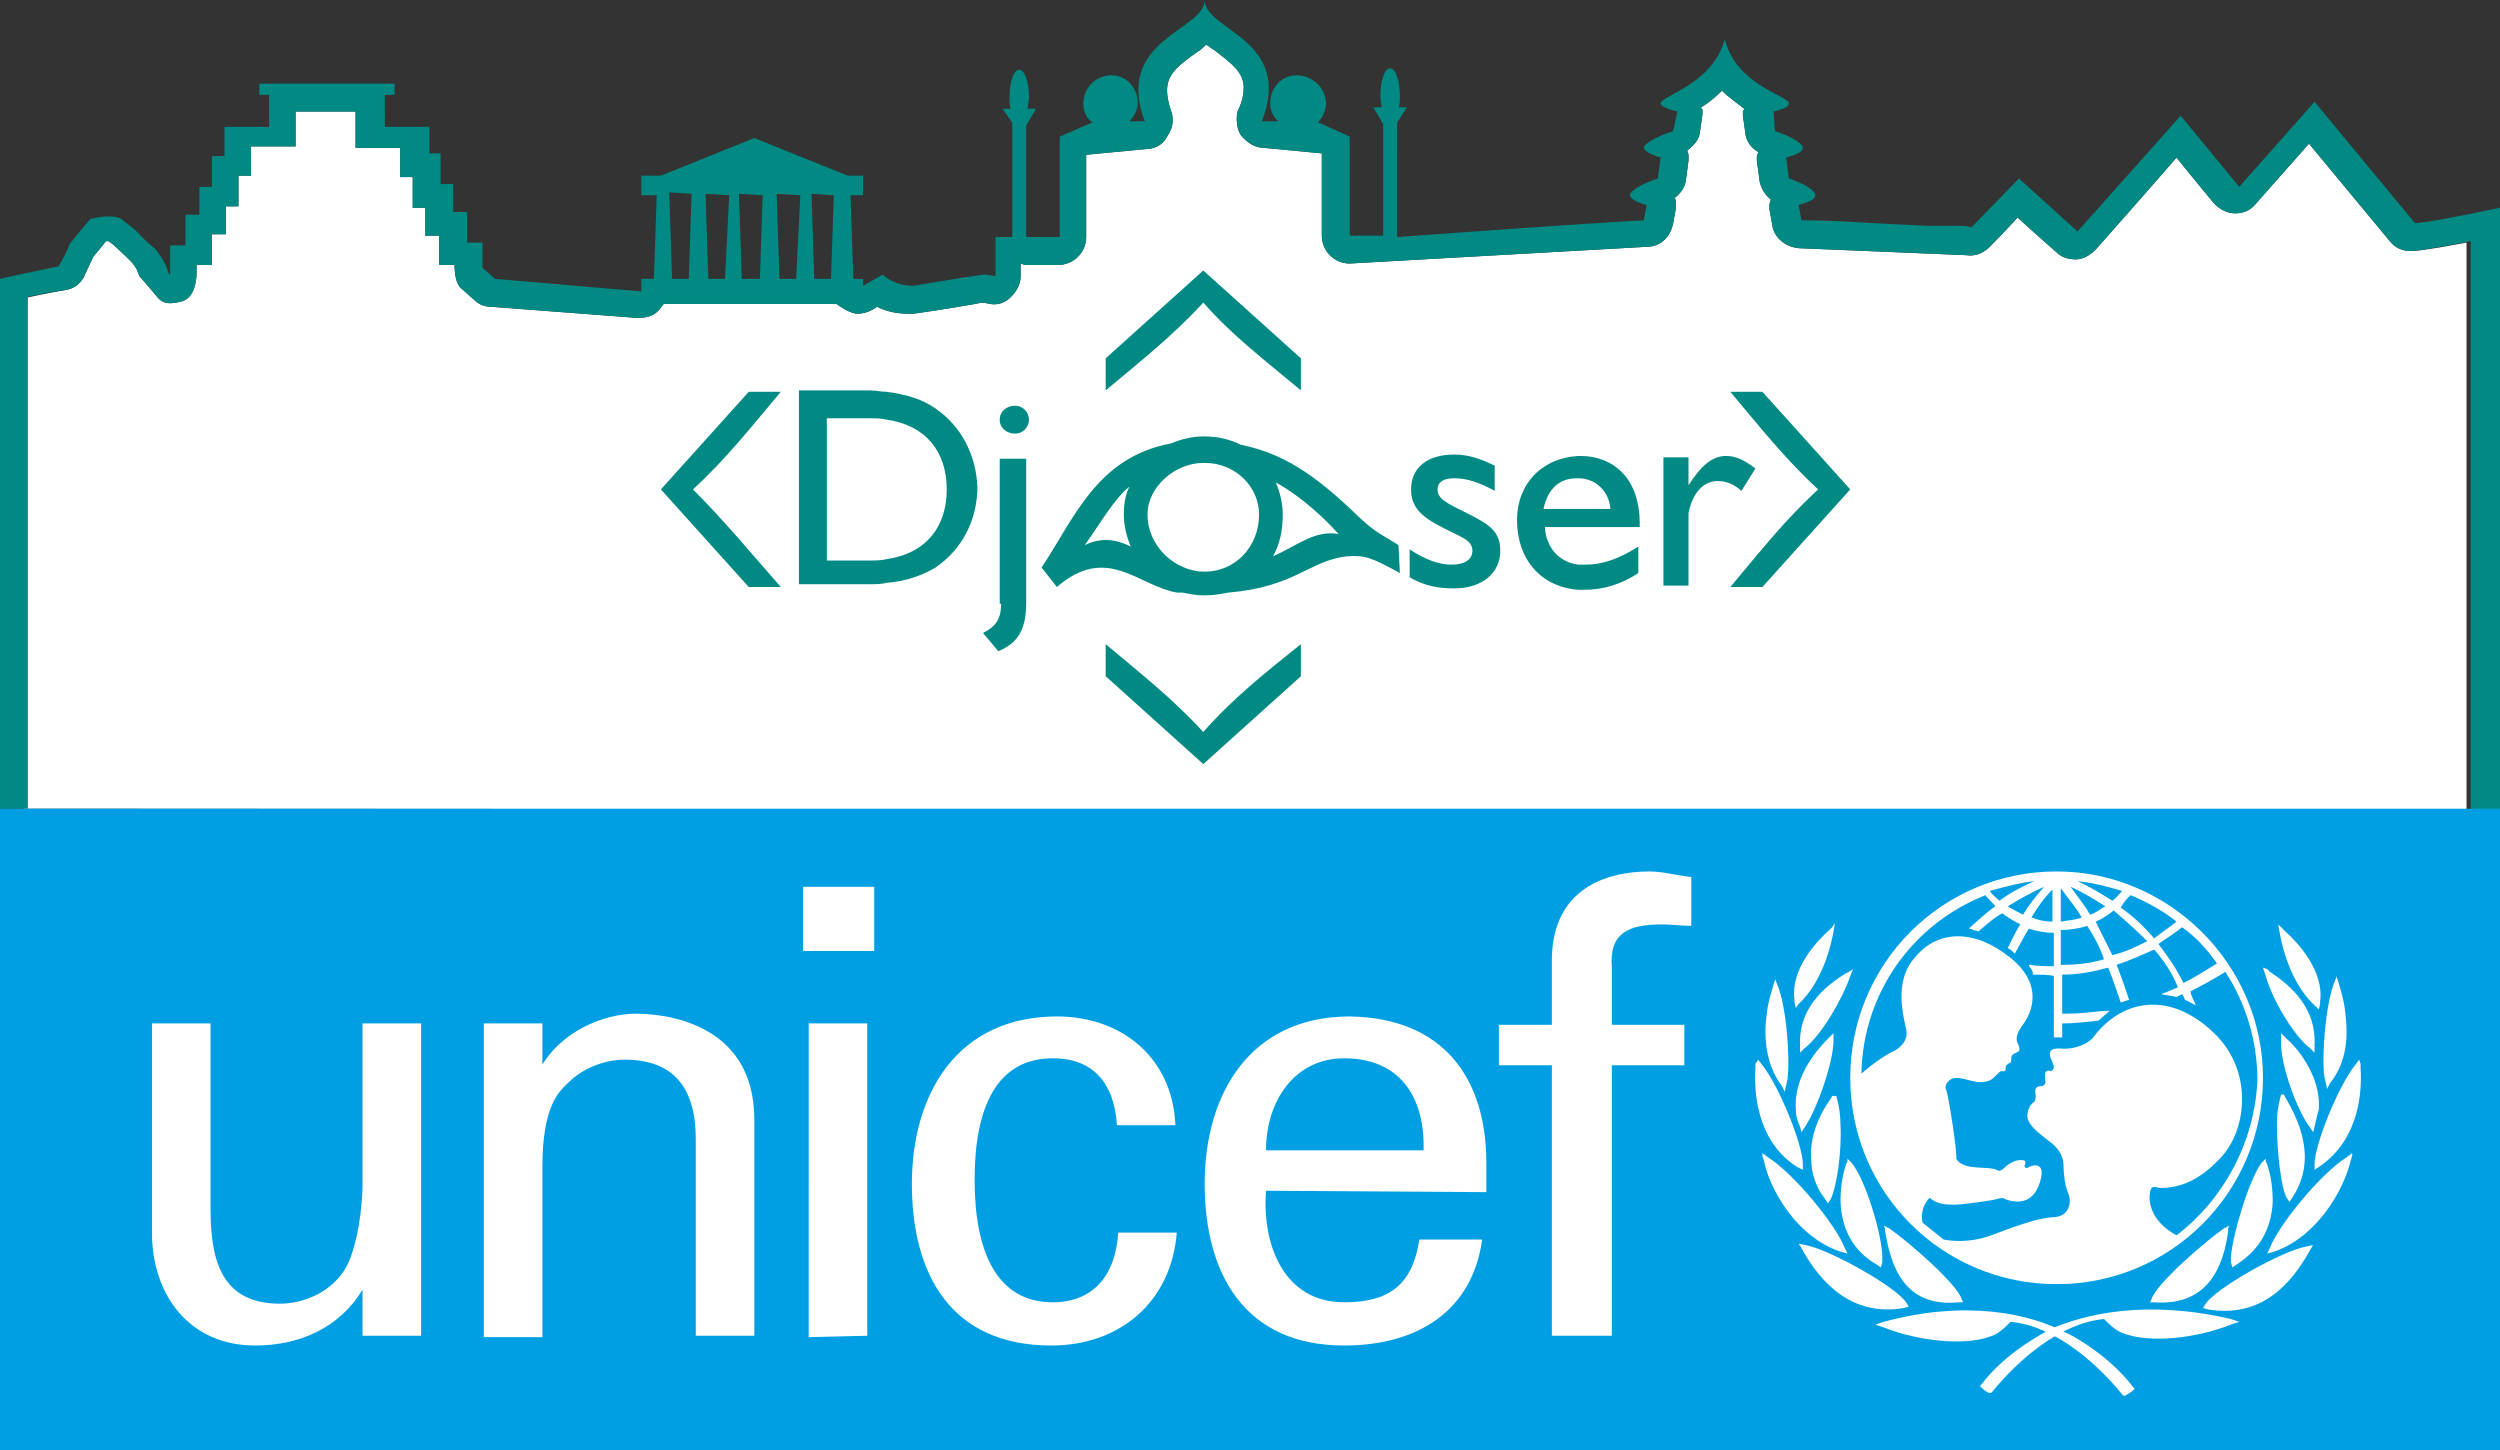
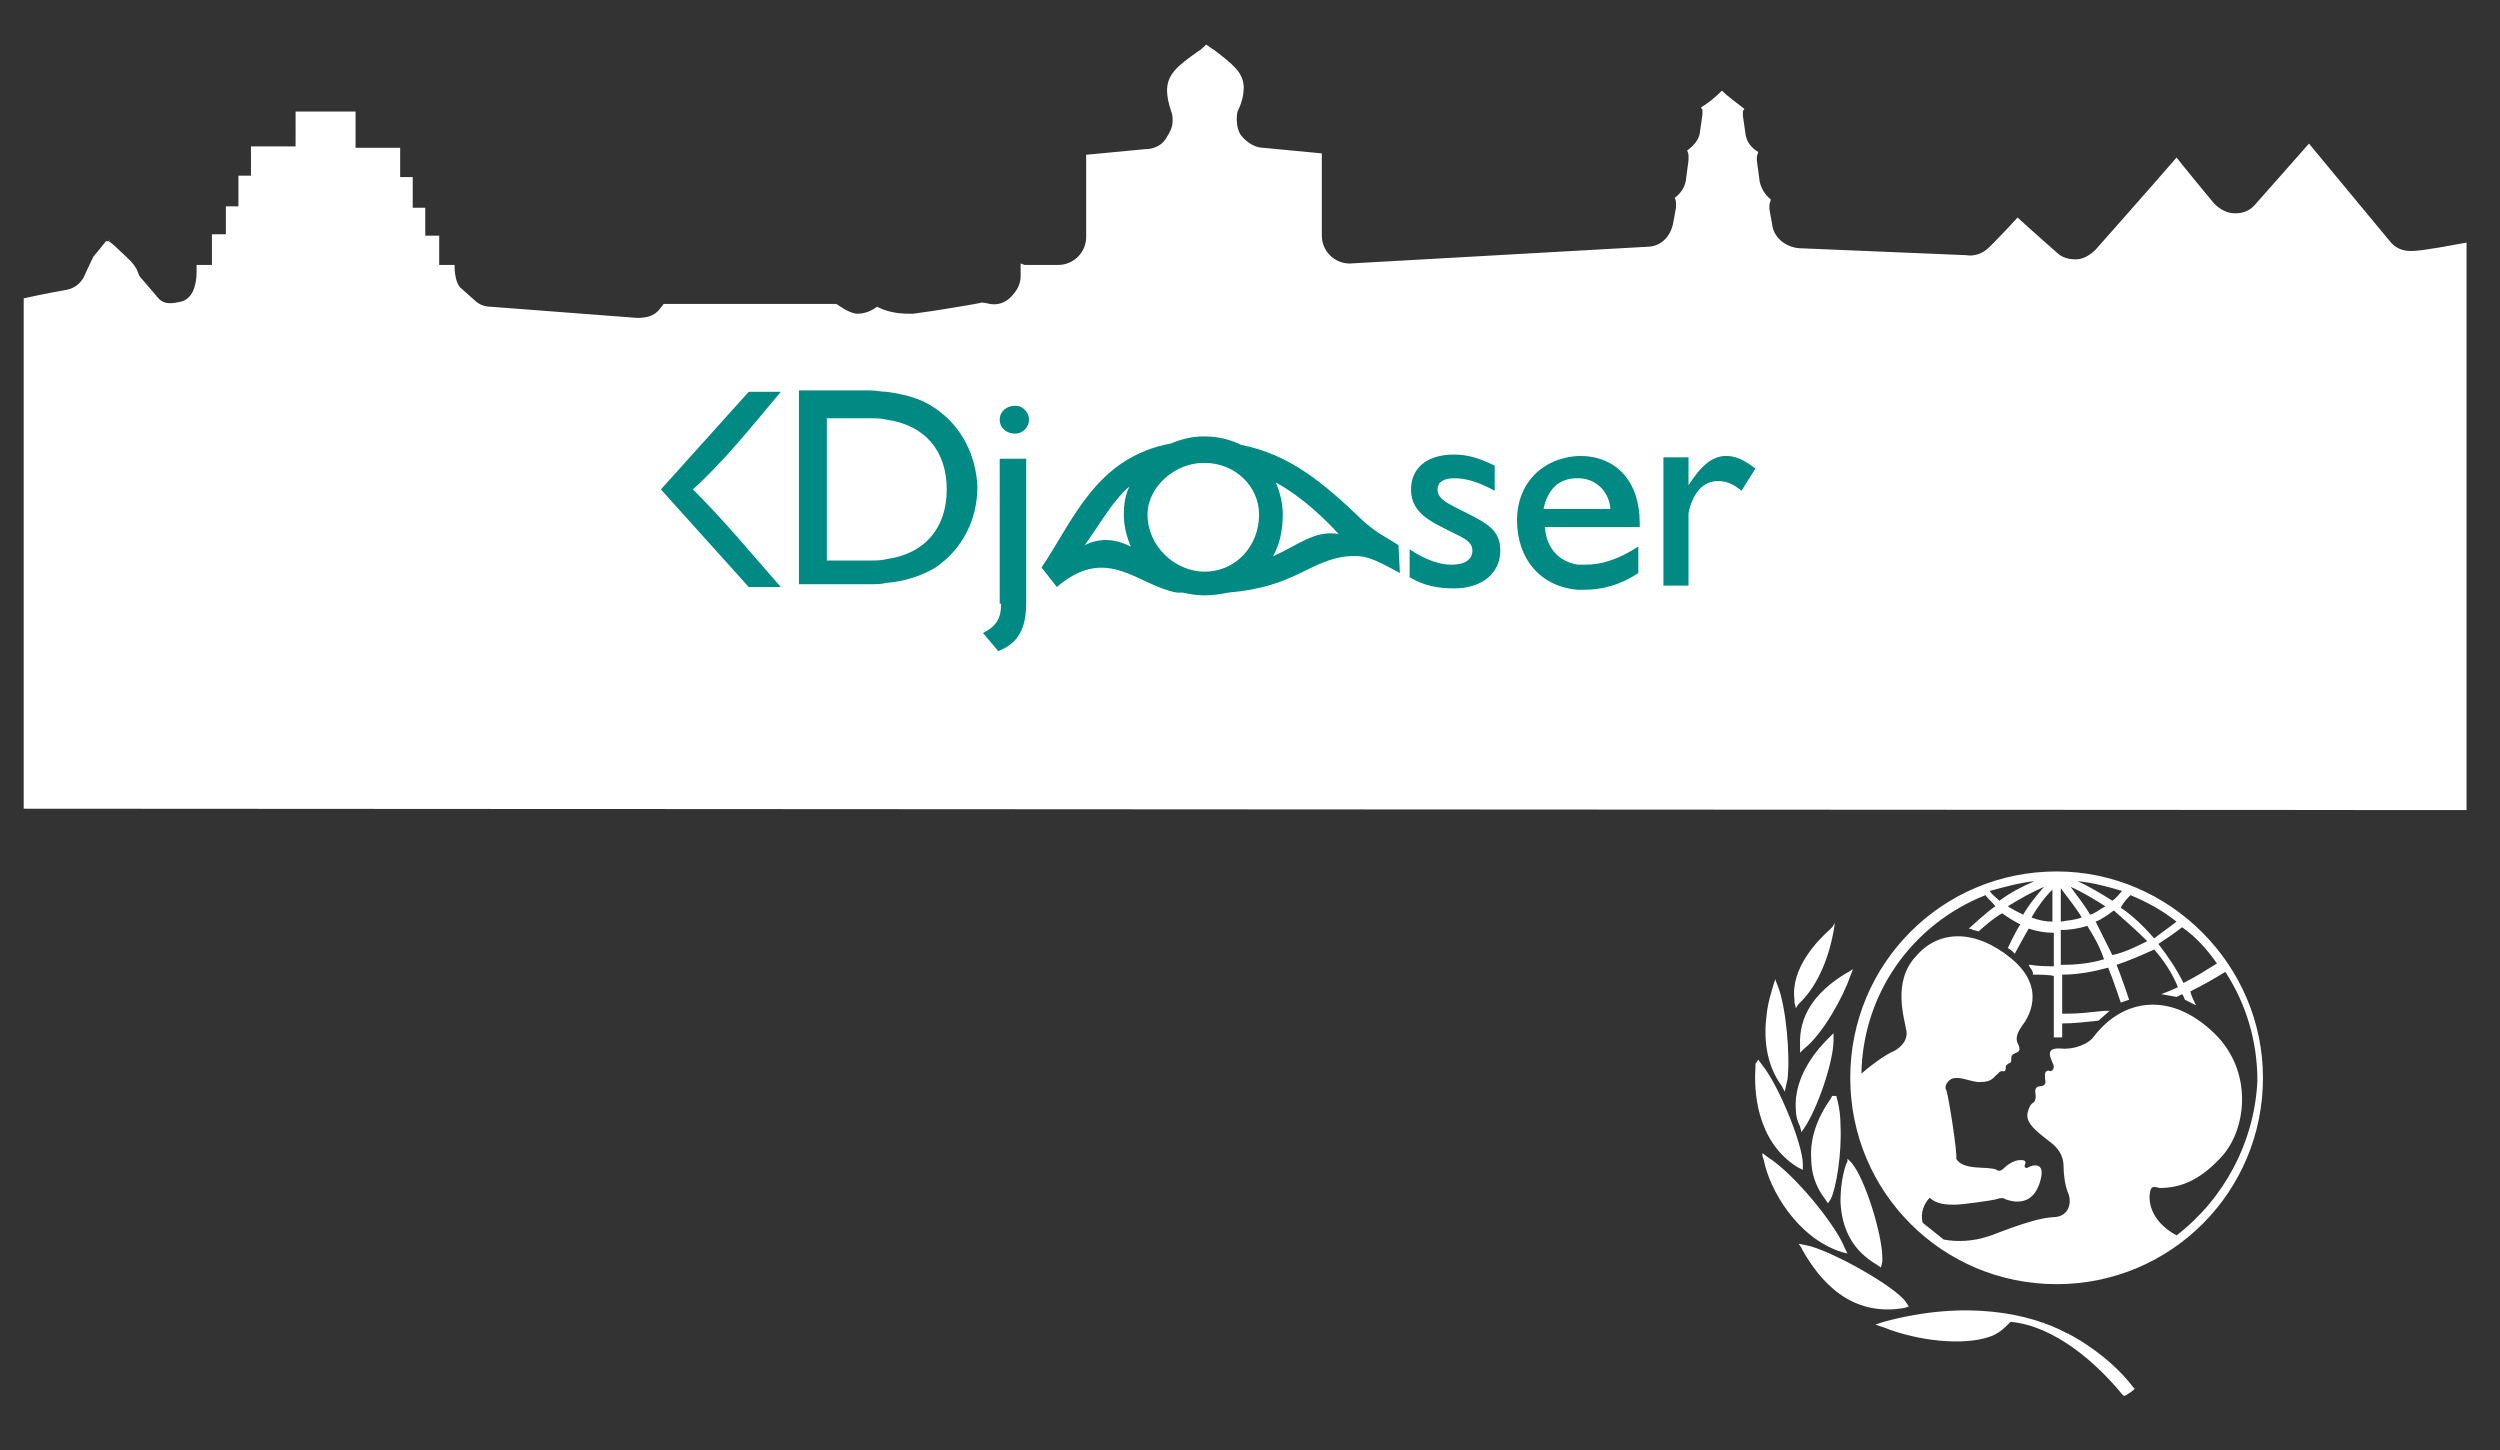
<svg xmlns="http://www.w3.org/2000/svg" version="1.1" id="Laag_1" x="0" y="0" viewBox="0 0 179.3 104" style="enable-background:new 0 0 179.3 104" xml:space="preserve">
  <rect x="0" y="0" width="179.3" height="104" fill="#333333" stroke="none" />
  <style>.st1{fill-rule:evenodd;clip-rule:evenodd;fill:#008a83}.st3{fill:#fff}</style>
  <path d="M1.7 58V21.4c1.3-.3 3-.6 3-.6.6-.1 1-.4 1.3-.9 0 0 .4-.9.7-1.5.1-.1.5-.6.9-1.1h.2c.3.2.6.5.6.5.3.3 1 .9 1.2 1.2l.2.3.2.5 1.2 1.4c.5.7 1.1.6 1.9.4.8-.3 1-1.3 1-2.1V19h1.1v-2.2h1v-2h.9v-2.2h.9v-2.1h3.2V8h4.3v2.6h3.2v2.1h.9v2.2h.9v2h1V19h1.1c0 .6.1 1.4.5 1.7l.9.8c.3.3.7.5 1.2.5l10.5.8c.6 0 1.1-.1 1.5-.5.1-.1.4-.5.4-.5H60s.9.7 1.5.7c.5 0 1-.2 1.4-.5.6.3 1.3.5 2.3.5h.3l1.4-.2s3.2-.5 3.5-.6c.2 0 .6.1.6.1.6.1 1.1-.1 1.5-.5s.7-.9.7-1.5v-.9c.1 0 .2.1.3.1h2.4c1.1 0 2-.9 2-2v-5.9l4.2-.4c.7 0 1.3-.3 1.6-.9.2-.3.4-.7.4-1.1 0-.2 0-.5-.1-.7-.2-.6-.3-1.1-.3-1.5 0-1.2.8-1.8 2.2-2.8.2-.1.4-.3.6-.5.2.1.4.3.6.4 1.3 1 2.1 1.6 2.1 2.7 0 .4-.1 1-.4 1.6-.1.2-.1.5-.1.7 0 .4.1.8.3 1.1.4.5 1 .9 1.6.9l4.2.4v5.9c0 1.1.9 2 2 2l21.3-1.2c1 0 1.7-.7 1.9-1.7l.2-1.1v-.3c0-.1 0-.3-.1-.4.4-.3.7-.7.8-1.2l.2-1.5v-.3c0-.1 0-.2-.1-.4.4-.3.8-.7.9-1.2l.2-1.4v-.3c0-.1-.1-.1-.1-.2.5-.3 1-.7 1.5-1.2.5.5 1.1.9 1.6 1.3 0 .1-.1.1-.1.2v.3l.2 1.4c.1.5.4.9.9 1.2 0 .1-.1.2-.1.4v.2l.2 1.5c.1.5.4 1 .8 1.3 0 .1-.1.3-.1.4v.3l.2 1.1c.1.9.9 1.6 1.9 1.7l12 .5c.6.1 1.2-.1 1.7-.6 0 0 1.1-1.1 2-2.1 1.2 1.1 2.8 2.5 2.8 2.5.4.4.9.5 1.4.5s1-.3 1.4-.7c0 0 3.9-4.4 5.8-6.6 1.2 1.5 2.7 3.3 2.7 3.3.4.4.9.7 1.5.7s1.1-.2 1.5-.7c0 0 2.3-2.6 3.8-4.3 1.9 2.3 5.8 7 5.8 7 .4.5.9.7 1.5.7.3 0 .8 0 4-.6v40.7L1.7 58zm5.4-39.7c0-.1.2-.3.2-.3-.1.1-.2.2-.2.3zm.7-1.1.1.1c-.1-.1 0-.1-.1-.1zm55.8 4.4c-.1 0-.1 0 0 0 0 0 0-.1 0 0 0-.1 0 0 0 0zm6.7.1h.2-.2z" style="fill-rule:evenodd;clip-rule:evenodd;fill:#fff" />
  <path class="st1" d="M105.2 36.8c-1.4-.7-2.1-1-2.1-1.7 0-.5.4-.8 1.2-.8.9 0 1.8.3 2.9.9v-1.8c-1-.5-1.9-.8-2.9-.8-2 0-3.1 1-3.1 2.5 0 1.3.8 2 2.2 2.7 1.3.7 2.2.9 2.2 1.7 0 .6-.5 1-1.5 1-.8 0-1.8-.3-3-1.1v2c1 .6 2 .8 3.2.8 2 0 3.3-1.1 3.3-2.7 0-1.4-.8-1.9-2.4-2.7zm20.7-3.2c-.8-.6-1.4-.9-2.1-.9-1 0-1.8.7-2.7 2.1v-2h-1.8V42h1.8v-5.2c.3-1.5 1.1-2.3 2.1-2.3.6 0 1.1.2 1.7.7l1-1.6zm-28.2 3.7c-2.8-2.7-5.2-4.7-8.7-5.4-.8-.4-1.7-.6-2.6-.6h-.1c-.8 0-1.6.2-2.3.5-5.4 1-7 5.5-9.3 8.9l1.1 1.4c3.6-3.1 5.8-.1 8.6.4h.4c.5.1 1 .2 1.5.2h.1c.6 0 1.2-.1 1.7-.2 4.8-.4 5.8-2.3 8.5-2.6 1.3-.1 1.8.1 3.8 1.2l-.1-2c-.9-.6-1.5-.8-2.6-1.8zm-19.9 1.8c1.2-1.7 2.1-3.3 3.2-4.2-.3.6-.4 1.3-.4 2 0 .8.2 1.6.5 2.3-1-.5-2.1-.7-3.3-.1zm8.6 1.9s-.1 0 0 0c-2.1 0-4.1-1.8-4.1-4.1 0-2 2-3.7 4-3.7h.1c2.2 0 3.9 1.7 3.9 3.7 0 2.3-1.7 4.1-3.9 4.1zm4.9-1.1c.5-.9.7-1.9.7-3 0-.8-.2-1.6-.5-2.3 2 1.1 3.7 2.8 4.5 3.7-1.7-.3-2.9.8-4.7 1.6zm22-7.2c-2.7.1-4.5 2-4.5 4.6 0 2.8 1.7 4.8 4.4 5h.4c1.4 0 2.7-.4 3.9-1.2v-1.9c-1.4.9-2.6 1.3-3.8 1.3h-.5c-1.4-.2-2.3-1.2-2.4-2.7h6.8v-.3c0-3-1.7-4.8-4.3-4.8zm-.2 3.8h-2.4c.3-1.4 1.1-2.2 2.4-2.2h.1c1.2 0 2.2.9 2.3 2.2h-2.4zm-41.3 6.8c0 1-.3 1.6-1.3 2.1l1.1 1.3c1.5-.6 2-1.7 2-3.5V32.9h-1.9v10.4h.1zm1-14.2c-.6 0-1.1.4-1.1 1s.5 1 1.1 1 1-.5 1-1-.4-1-1-1zm-5.7.2c-1-.7-2.1-1-3.5-1.2-.4 0-.8-.1-1.2-.1h-5.1v13.9h5.1c.4 0 .8 0 1.2-.1 1.3-.1 2.5-.5 3.5-1.1 1.9-1.3 3-3.4 3-5.8-.1-2.2-1.1-4.3-3-5.6zm-3.5 10.8c-.4.1-.8.1-1.2.1h-3.1V30h3.1c.4 0 .8 0 1.2.1 2.8.4 4.3 2.3 4.3 5s-1.5 4.6-4.3 5zm-7.6-12h-2.3l-6.3 7 6.3 7H56c-2.2-2.5-4-4.7-6.3-7 2.3-2.1 4.2-4.5 6.3-7z" />
-   <path class="st1" d="M124.1 28.1c2.1 2.5 4 4.9 6.3 7-2.4 2.2-4.2 4.5-6.3 7h2.3l6.3-7-6.3-7h-2.3zM86.3 52.5c-2.2-2.4-4.5-4.2-7-6.3v2.3l7 6.3 7-6.3v-2.3c-2.5 2-4.9 3.9-7 6.3zm0-30.8c2.1 2.4 4.5 4.2 7 6.3v-2.3l-7-6.3-7 6.3V28c2.5-2.1 4.8-3.9 7-6.3z" />
-   <path class="st1" d="M179.3 14.9c-2.8.6-5.5 1.1-6.1 1.1L166 7.3l-5.4 6.1-4.2-5.1-7.4 8.3-4.2-3.8-3.4 3.5-.5-.1h-2.6l-4-.2c-1.7-.1-3.4-.2-5.1-.2l-.2-1.1c.7-.2 1.2-.4 1.2-.7s-.7-.8-1.9-1.2l-.2-1.5c.7-.2 1.2-.4 1.2-.7s-.8-.8-2-1.2l-.1-1.4c.7-.2 1.1-.3 1.1-.6 0-.5-3.8-1.3-4.6-4.6-.8 3.2-4.6 4.1-4.6 4.6 0 .2.4.4 1.2.6l-.3 1.4c-1.2.4-2.1.9-2.1 1.2 0 .2.5.5 1.2.7l-.2 1.5c-1.2.4-2 .9-2 1.2 0 .2.4.5 1.2.7l-.2 1.1c-4 .2-17.7 1.2-17.7 1.2V8.8l.7-1.1h-.6c.1-.2.1-.5.1-.8 0-1.1-.3-2-.7-2-.4 0-.7.9-.7 2 0 .3.1.6.1.8h-.6l.7 1.2v8h-2.4V9.8l-2.2-1h-.1c.3-.3.6-.8.6-1.4 0-1.1-1-2-2.1-2s-1.9.9-1.9 2c0 .5.2 1 .6 1.3h-1.2c2.3-5.9-4.1-6.5-4.1-8.7 0 2.2-6.5 2.8-4.3 8.7H81c.3-.3.6-.8.6-1.3 0-1.1-.8-2-1.9-2s-2 .9-2 2c0 .6.2 1.1.7 1.4h-.1l-2.3 1V17h-2.4V9l.7-1.2h-.6c0-.2.1-.6.1-.8 0-1.1-.3-2-.7-2-.4 0-.7.9-.7 2 0 .2 0 .6.1.8h-.6l.7 1V17h-1.2v2.8l-.7-.1c.1-.1-4 .6-5.2.8-1.4 0-2.2-.8-2.2-.8l-1.4.8V20h-.7l-.2-6h.9v-1.4h-1.1l-6.7-2.7-6.7 2.7H46V14h1.1l-.2 6H46v.9L35.5 20l-.9-.8v-1.8h-1.1v-2.2h-1v-2h-.9V11h-.8V9.1h-3.2V6.8h.7V6h-9.7v.8h.7v2.3h-3.2v2.1h-.9v2.2h-.9v2h-1v2.2h-1.1v2.1c-.2-.1-.1-.4-.6-1.2-.8-1.2-.2-.2-1.9-2l-1-.8s-.6-.4-2.2 0c0 0-.4.4-1.5 1.8 0 0-.2.6-.8 1.6 0 0-2.9.6-4.2.9-.1 0 0 38 0 38h2V21.3c1.2-.3 2.7-.5 2.7-.5.6-.1 1-.4 1.3-.9 0 0 .4-.9.7-1.5.1-.1.5-.6.9-1.1h.2c.3.2.6.5.6.5.3.3 1 .9 1.2 1.2l.2.3.2.5 1.2 1.4c.5.7 1.1.6 1.9.4.8-.3 1-1.3 1-2.1V19h1.1v-2.2h1v-2h.9v-2.2h.9v-2.1h3.2V8h4.3v2.6h3.2v2.1h.9v2.2h.9v2h1V19h1.1c0 .6.1 1.4.5 1.7l.9.8c.3.3.7.5 1.2.5l10.5.8c.6 0 1.1-.1 1.5-.5.1-.1.4-.5.4-.5H60s.9.7 1.5.7c.5 0 1-.2 1.4-.5.6.3 1.3.5 2.3.5h.3l1.4-.2s3.2-.5 3.5-.6c.2 0 .6.1.6.1.6.1 1.1-.1 1.5-.5s.7-.9.7-1.5v-.9c.1 0 .2.1.3.1h2.4c1.1 0 2-.9 2-2v-5.9l4.2-.4c.7 0 1.3-.3 1.6-.9.2-.3.4-.7.4-1.1 0-.2 0-.5-.1-.7-.2-.6-.3-1.1-.3-1.5 0-1.2.8-1.8 2.2-2.8.2-.1.4-.3.6-.5.2.1.4.3.6.4 1.3 1 2.1 1.6 2.1 2.7 0 .4-.1 1-.4 1.6-.1.2-.1.5-.1.7 0 .4.1.8.3 1.1.4.5 1 .9 1.6.9l4.2.4v5.9c0 1.1.9 2 2 2l21.3-1.2c1 0 1.7-.7 1.9-1.7l.2-1.1v-.3c0-.1 0-.3-.1-.4.4-.3.7-.7.8-1.2l.2-1.5v-.3c0-.1 0-.2-.1-.4.4-.3.8-.7.9-1.2l.2-1.4v-.3c0-.1-.1-.1-.1-.2.5-.3 1-.7 1.5-1.2.5.5 1.1.9 1.6 1.3 0 .1-.1.1-.1.2v.3l.2 1.4c.1.5.4.9.9 1.2 0 .1-.1.2-.1.4v.2l.2 1.5c.1.5.4 1 .8 1.3 0 .1-.1.3-.1.4v.3l.2 1.1c.1.9.9 1.6 1.9 1.7l12 .5c.6.1 1.2-.1 1.7-.6 0 0 1.1-1.1 2-2.1 1.2 1.1 2.8 2.5 2.8 2.5.4.4.9.5 1.4.5s1-.3 1.4-.7c0 0 3.9-4.4 5.8-6.6 1.2 1.5 2.7 3.3 2.7 3.3.4.4.9.7 1.5.7s1.1-.2 1.5-.7c0 0 2.3-2.6 3.8-4.3 1.9 2.3 5.8 7 5.8 7 .4.5.9.7 1.5.7.3 0 1.1-.1 4.3-.7v40.8h2.1V14.9zM7.1 18.3c0-.1.2-.3.2-.3-.1.1-.2.2-.2.3zm.7-1.1.1.1c-.1-.1 0-.1-.1-.1zM49.4 20h-1.2l-.2-6.2 1.6.1-.2 6.1zm2.6 0h-1.2l-.2-6.1 1.7.1-.3 6zm2.5 0h-1.3l-.2-6.1 1.7.1-.2 6zm2.6 0h-1.2l-.2-6.1 1.7.1-.3 6zm2.5 0h-1.2l-.2-6.1 1.6.1-.2 6zm4 1.6c-.1 0-.1 0 0 0 0 0 0-.1 0 0 0-.1 0 0 0 0zm6.7.1h.2-.2z" />
-   <path d="M0 58h179.3v46H0V58z" style="fill-rule:evenodd;clip-rule:evenodd;fill:#009fe3" />
  <path class="st3" d="M147.5 62.5c-8.2 0-14.8 6.6-14.8 14.8s6.6 14.8 14.8 14.8 14.8-6.6 14.8-14.8c0-8.1-6.7-14.8-14.8-14.8zm11.5 6.6c-.8.5-1.6 1-2.4 1.4-.5-1-1.1-1.9-1.8-2.8.6-.4 1.2-.8 1.7-1.2 1 .7 1.8 1.6 2.5 2.6zm-6.2-4.9c1.2.5 2.3 1.1 3.3 1.9-.5.4-1.1.8-1.6 1.2-.7-.8-1.5-1.6-2.4-2.2.2-.4.5-.7.7-.9zm1.2 3.3c-.8.4-1.6.8-2.5 1l-1.2-2.4c.5-.2.9-.5 1.3-.8.8.7 1.6 1.4 2.4 2.2zm-1.8-3.6c-.2.2-.4.5-.7.7-.8-.5-1.6-1-2.5-1.4 1.1.1 2.2.4 3.2.7zM151 65c-.4.2-.7.5-1.1.6-.4-.7-.9-1.3-1.4-2 .9.4 1.7.9 2.5 1.4zm-3.2-1.3c.5.7 1.1 1.4 1.5 2.1-.5.2-1 .2-1.5.3v-2.4zm0 3c.6 0 1.3-.1 1.9-.3.5.8.9 1.5 1.2 2.4-1 .3-2 .4-3.1.4v-2.5zm-.6-2.9v2.3c-.5 0-1-.1-1.5-.3.4-.7.9-1.4 1.5-2zm-2.1 1.8c-.4-.2-.8-.4-1.1-.6.8-.5 1.7-1 2.6-1.4-.6.7-1.1 1.3-1.5 2zm.8-2.4c-.9.4-1.7.8-2.5 1.4-.2-.2-.5-.4-.7-.7 1.1-.3 2.2-.6 3.2-.7zm10.2 25.4c-2-1.1-2-2.6-1.9-3.1.1-.6.5-.3.7-.3 1.3 0 2.7-.4 4.3-2.1 1.9-1.9 2.5-6.2-.4-9-3.1-3-6.5-2.5-8.6.2-.4.6-1.5 1-2.4.9-1.4-.1-.5 1-.5 1.3 0 .2-.2.4-.3.3-.5-.1-.3.6-.3.8 0 .2-.2.3-.3.3-.6 0-.4.5-.4.7 0 .1 0 .4-.2.5s-.4.6-.4.9c0 .6.6 1.1 1.5 1.8 1 .7 1.1 1.4 1.1 1.9s.1 1.3.3 1.8c.3.6.2 1.8-1.1 1.8-1.6.1-4.5 1.4-4.7 1.4-.9.3-2.1.4-3.1.2l-1.5-1.2c-.2-.7.1-1.4.5-1.8.5.5 1.3.5 1.8.5s2.7-.3 3-.4.5-.1.6 0c.8.3 2 .4 2.5-1.2s-.6-1.2-.8-1.1c-.1.1-.3.1-.3-.1.2-.4-.1-.4-.3-.4-.5 0-1 .4-1.2.6s-.4.2-.5.1c-.6-.3-2.4.1-2.9-.8.1-.3-.5-4.2-.7-4.9-.1-.1-.1-.4.1-.6.5-.7 1.7.1 2.4 0 .8 0 .9-.4 1.2-.6.2-.3.4-.1.5-.2s0-.3.1-.4.1-.1.3-.2c.1-.1 0-.4.1-.5.2-.3.8-.1.4-.9-.2-.4.1-.9.3-1.2.4-.5 1.9-2.7-.8-4.9-2.6-2.1-5.2-2-6.8-.1-1.7 1.8-.8 4.5-.7 5.2.2.7-.3 1.3-.9 1.6-.5.2-1.5.9-2.3 1.6.1-5.7 3.6-10.7 8.9-12.8.2.3.5.5.7.8-.6.4-1.9 1.6-1.9 1.6s.2 0 .3.1c.1 0 .4.1.4.1s1.1-1 1.7-1.3c.4.3.9.6 1.3.8-.3.4-.9 1.7-.9 1.7s.2.1.3.2l.2.2s.7-1.3 1-1.8c.6.2 1.2.3 1.8.3v2.4c-.3 0-1.2 0-1.6-.1h-.2l.1.2c.1.1.2.3.2.4v.1h.1c.3 0 1.1 0 1.4.1v4.4h.6v-1c.9 0 1.6-.1 2.6-.2l.8-.7h-.4c-1 .1-1.8.2-2.6.2h-.4v-2.8c1.1 0 2.2-.2 3.3-.5.3.7.9 2.5.9 2.5l.6-.2s-.6-1.8-.9-2.5c.9-.3 1.8-.7 2.7-1.1.7.8 1.3 1.7 1.7 2.7-.4.2-1.2.5-1.2.5.6.1 1.1.2 1.1.2l.4-.2c.1.1.2.4.2.4l.8.4-.1-.2s-.3-.6-.3-.8c.8-.4 1.7-.9 2.5-1.4 1.5 2.3 2.3 5 2.3 7.8-.2 4.4-2.4 8.5-5.8 11.1m-24.7-22.1-.2.2c-.9.8-2.8 2.8-2.5 5v.2l.1.4.2-.3c1.2-1.1 2.1-3 2.5-5.2l.1-.6-.2.3m-4.1 3.8-.1.3c-.1.4-.4 1.2-.5 2.2-.2 1.5-.1 3.5 1.1 5.1l.1.2.1.2.2-.9c.2-1.7-.1-5.2-.7-6.7l-.2-.5v.1m-1.4 6v.3c-.1 1.5 0 5.2 3 7.1l.4.2v-.4c0-1.4-1.7-5.6-2.9-7.1l-.3-.4-.2.3m.5 6.6.1.3c.4 2.1 2.4 5.6 5.6 6.6l.4.1-.2-.4c-.6-1.6-3.6-5.3-5.5-6.5l-.4-.3v.2m6.2-13.2-.2.1c-2.3 1.4-3.4 3.1-3.3 5.2v.5l.3-.3c1.3-1 2.8-3.7 3.3-5.2l.2-.5-.3.2m-1.3 4.6-.2.2c-.6.6-2.5 2.6-2.3 5.1 0 .4.1.8.3 1.2l.1.4.2-.3c.9-1.3 2.1-4.7 2.1-6.3v-.5l-.2.2m.1 4.3-.1.2c-1 1.4-1.5 2.9-1.4 4.3 0 1 .3 2 1 2.9l.2.3.2-.3c.4-.8.8-3.3.7-5.3 0-.7-.1-1.3-.2-1.7l-.1-.4h-.3m1.1 4.7-.1.2c-.3.9-.4 1.8-.4 2.7.1 2 .9 3.5 2.6 4.5l.3.2.1-.4v-.3c0-1.6-1.2-5.6-2.2-6.8l-.3-.3v.2m-3.3 6.2.1.2c1.2 2.1 3.4 4.8 7.3 4.1l.3-.1-.2-.3c-.7-1.1-5.5-3.8-7.2-4.1l-.5-.1.2.3zm5.9 5.3-.6.2.6.2c2.5 1 5.7 1.3 7.5.7.7-.2 1.1-.6 1.6-1.1 3.2.3 6.2 3 8 5.2l.1.1h.1c.2-.1.5-.3.6-.4l.1-.1-.1-.1c-1.8-2.4-4.7-3.9-4.8-3.9-2.6-1.4-7.2-2.4-13.1-.8" />
-   <path class="st3" d="M135.2 88.1v.2c.4 2.4 1.3 5.5 5.3 5.1h.3l-.1-.2c-.3-1.1-3.9-4.2-5.2-5.1l-.4-.2.1.2m28.2-21.8.1.6c.4 2.2 1.3 4.1 2.5 5.2l.3.3.1-.4v-.2c.3-2.2-1.7-4.3-2.5-5l-.2-.2-.3-.3m4.2 3.7-.2.5c-.6 1.6-.9 5.1-.7 6.7l.2.9.1-.2.1-.2c1.3-1.6 1.3-3.6 1.1-5.1-.1-1-.4-1.8-.5-2.2l-.1-.3V70m1.6 6-.3.4c-1.2 1.5-2.9 5.7-2.9 7.1v.4l.3-.2c3-2 3.1-5.6 3-7.1v-.3l-.1-.3m-.5 6.7-.4.3c-1.9 1.2-4.9 4.9-5.5 6.5l-.2.4.4-.1c3.1-1 5.1-4.4 5.6-6.6l.1-.3v-.2m-6.4-13.3.2.6c.4 1.5 1.9 4.2 3.2 5.2l.3.3V75c.1-2.1-.9-3.8-3.2-5.3l-.2-.2-.3-.1m1.3 4.7v.5c-.1 1.6 1.1 5 2.1 6.3l.2.3.1-.4c.1-.4.2-.9.3-1.2.2-2.5-1.7-4.6-2.3-5.1l-.2-.2-.2-.2m0 4.4-.1.4c-.1.4-.2 1-.2 1.7 0 2 .3 4.6.7 5.3l.2.3.2-.3c.6-.9.9-1.9.9-2.9 0-1.4-.5-2.8-1.4-4.3l-.1-.2h-.2m-1.1 4.6-.3.3c-.9 1.2-2.1 5.2-2.2 6.8v.3l.1.4.3-.2c1.7-1.1 2.5-2.6 2.6-4.5 0-.9-.1-1.8-.4-2.7l-.1-.2v-.2m3.4 6.2-.5.1c-1.7.3-6.5 3-7.2 4.1l-.2.3.3.1c4 .7 6.1-2 7.3-4.1l.1-.2.2-.3zm-19 6.1c-.1.1-3 1.5-4.8 3.9l-.1.1.1.1c.1.1.4.4.6.4h.1l.1-.1c1.8-2.2 4.8-4.9 8-5.2.5.5.9.9 1.6 1.1 1.8.6 5 .3 7.5-.7l.6-.2-.6-.2c-6-1.4-10.5-.4-13.1.8m13-7.5-.4.2c-1.3.9-4.9 4-5.2 5.1l-.1.2h.3c4 .3 5-2.8 5.3-5.1v-.2l.1-.2M57.6 68.2v-4.6h5.1v4.6h-5.1zm.4 27.7V73.4h4.2v22.4l-4.2.1zM26 73.4h4.2v22.4H26v-3.3c-1.7 2.8-4.6 4-7.7 4-4.7 0-7.4-3.6-7.4-8.1v-15h4.2v13.3c0 3.9.9 6.8 5 6.8 1.7 0 4.1-.9 5-3.2.8-2.1.9-4.7.9-5.3V73.4m12.7 3.3c1.5-2.8 4.7-4 6.9-4 1.6 0 8.5.4 8.5 7.6v15.5h-4.2V81.7c0-3.7-1.6-5.7-5.1-5.7 0 0-2.3-.1-4.1 1.7-.6.6-1.8 1.6-1.8 6v12.2h-4.2V73.4h4.2v3.3m41.2 3.9c-.2-2.8-1.6-4.7-4.6-4.7-4 0-5.6 3.5-5.6 8.7s1.6 8.8 5.6 8.8c2.8 0 4.5-1.8 4.7-5h4.2c-.4 5-4.1 8.1-9 8.1-7.2 0-10-5.1-10-11.6s3.3-12 10.4-12c4.7 0 8.3 3 8.5 7.8h-4.2m10.7 4.7c-.3 3.9 1.3 8 5.6 8 3.3 0 4.9-1.3 5.4-4.5h4.5c-.7 5.1-4.6 7.6-9.9 7.6-7.1 0-10-5.1-10-11.6s3.3-12 10.4-12c6.7.1 9.8 4.4 9.8 10.5v2.1l-15.8-.1zm11.3-2.9c.1-3.7-1.6-6.6-5.7-6.6-3.5 0-5.6 3-5.6 6.6h11.3m9.2 13.3V76.4h-3.8v-2.9h3.8v-4.8c.1-4.9 3.8-6.2 7-6.2 1 0 2 .3 3 .4v3.5c-.7 0-1.4-.1-2.1-.1-2.4 0-3.8.6-3.6 3.1v4.1h5.2v2.9h-5.2v19.4h-4.3" />
</svg>